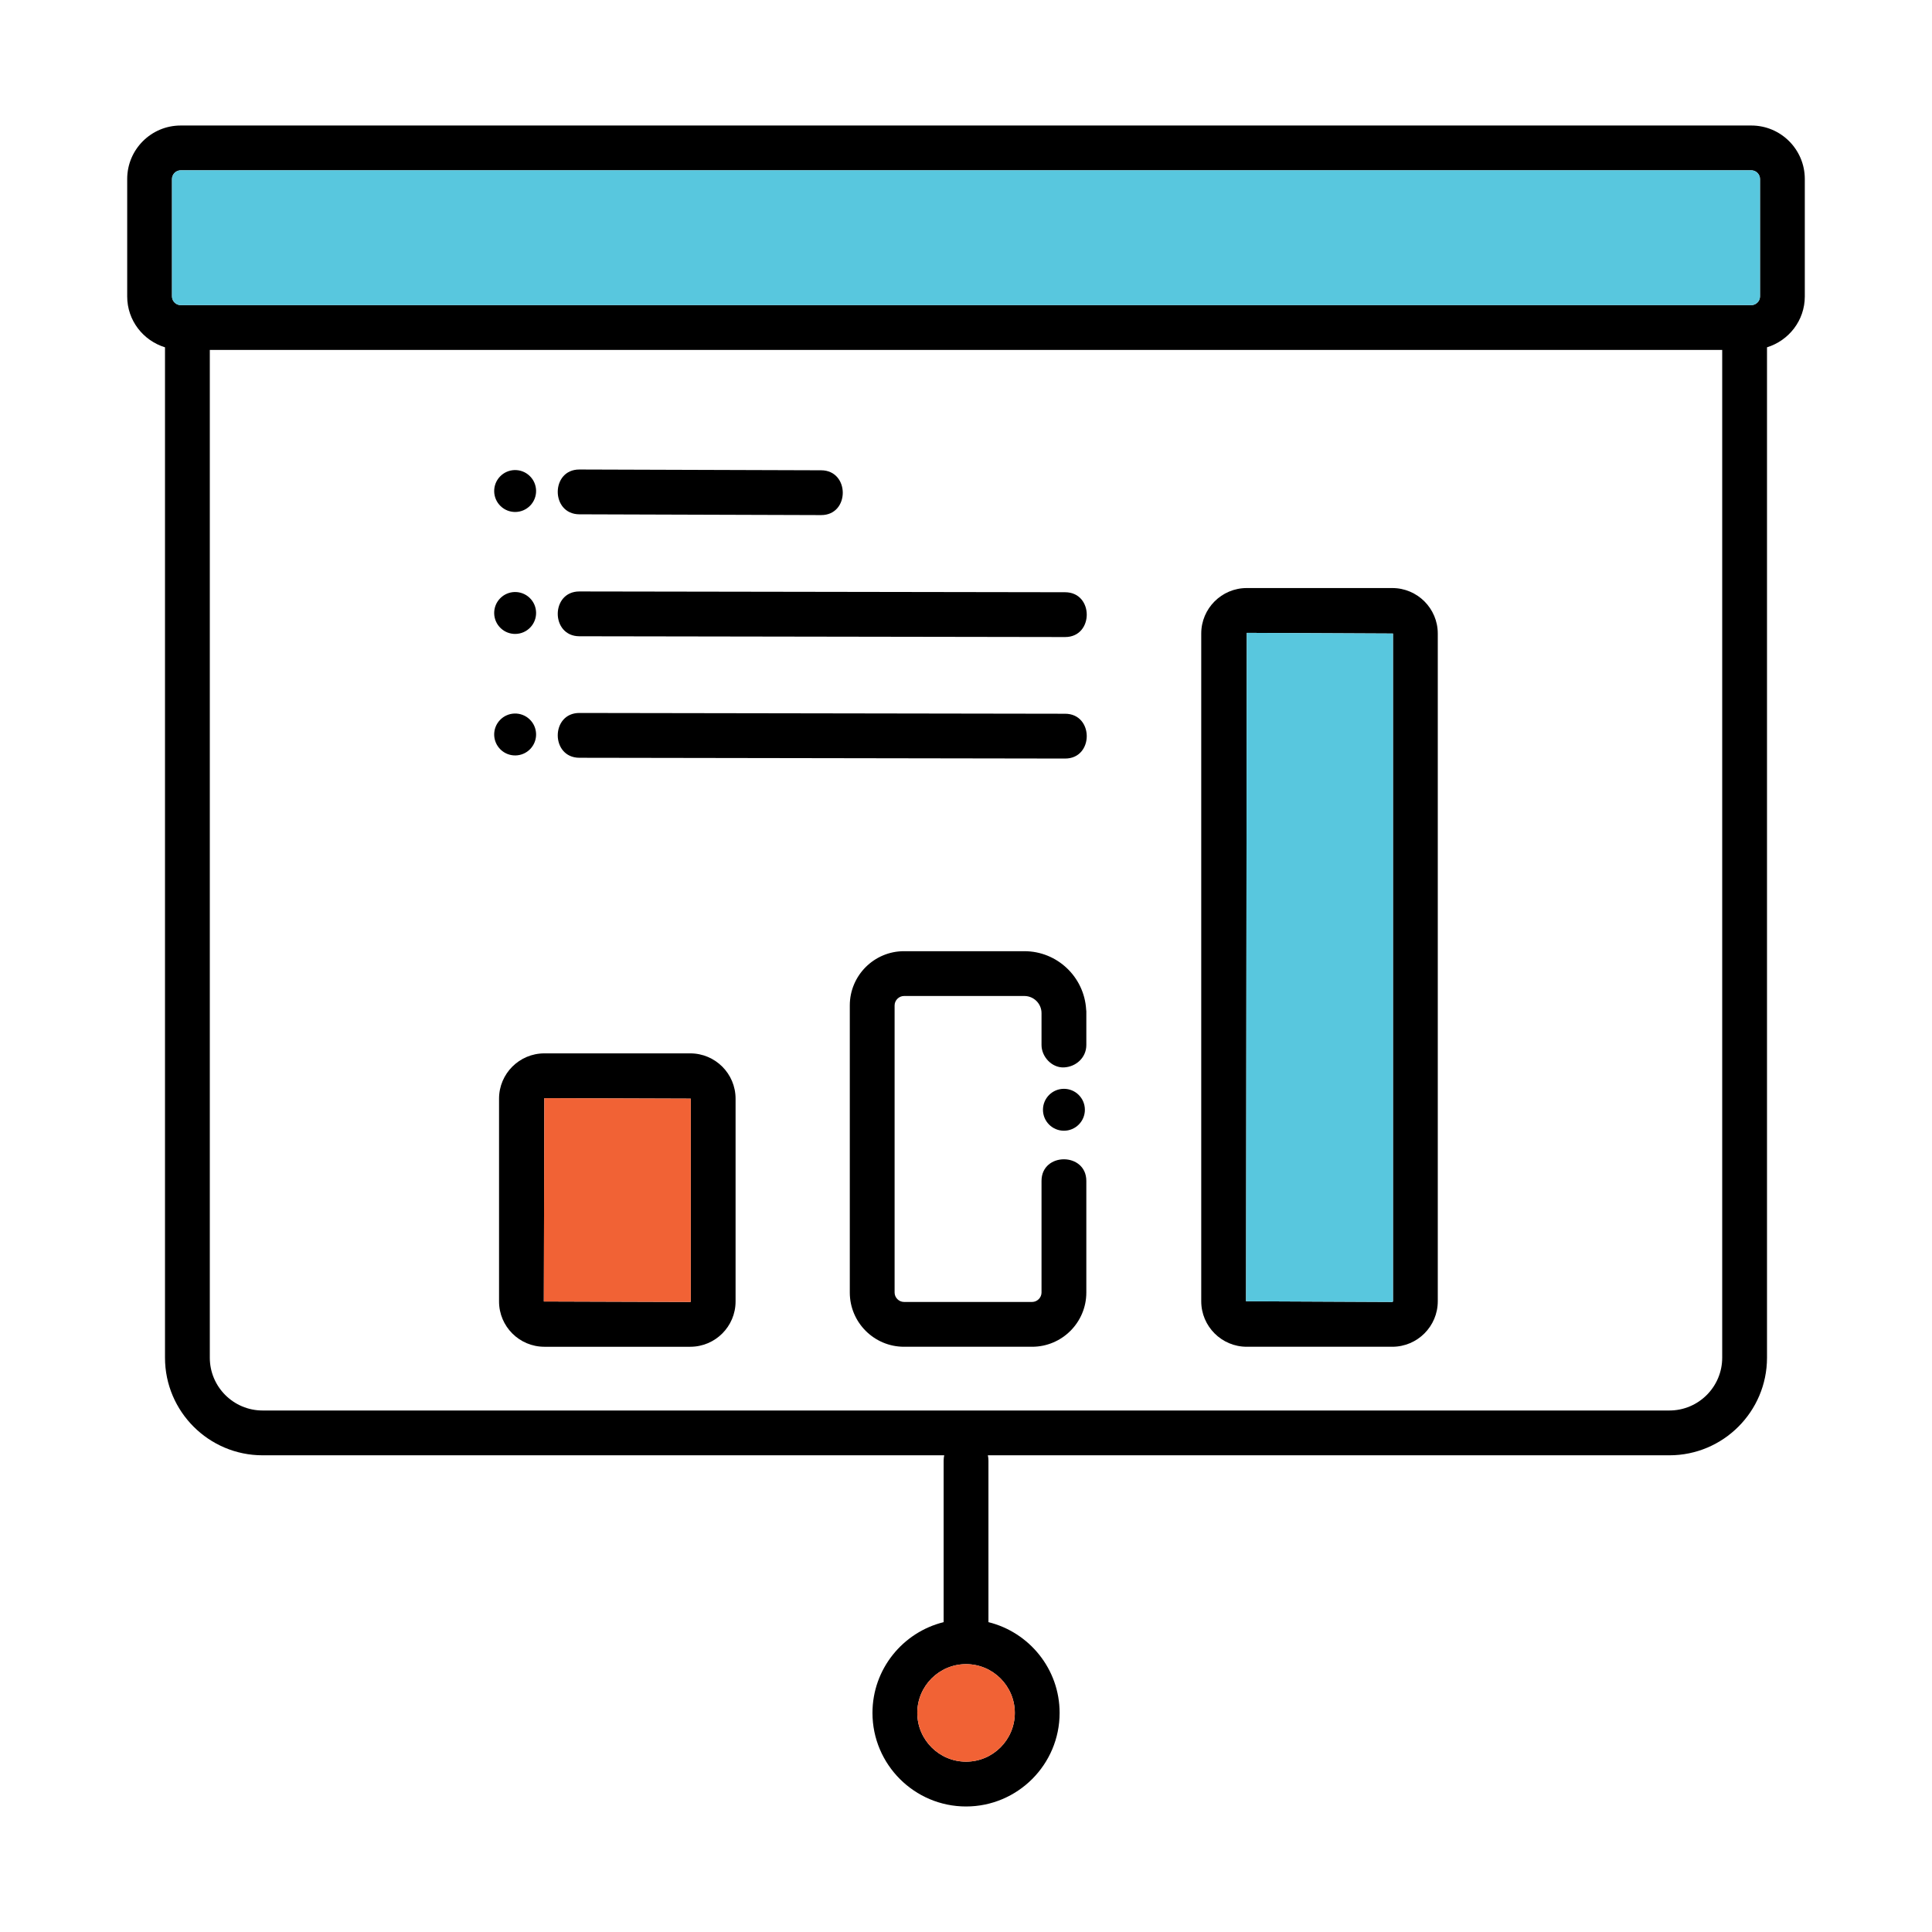
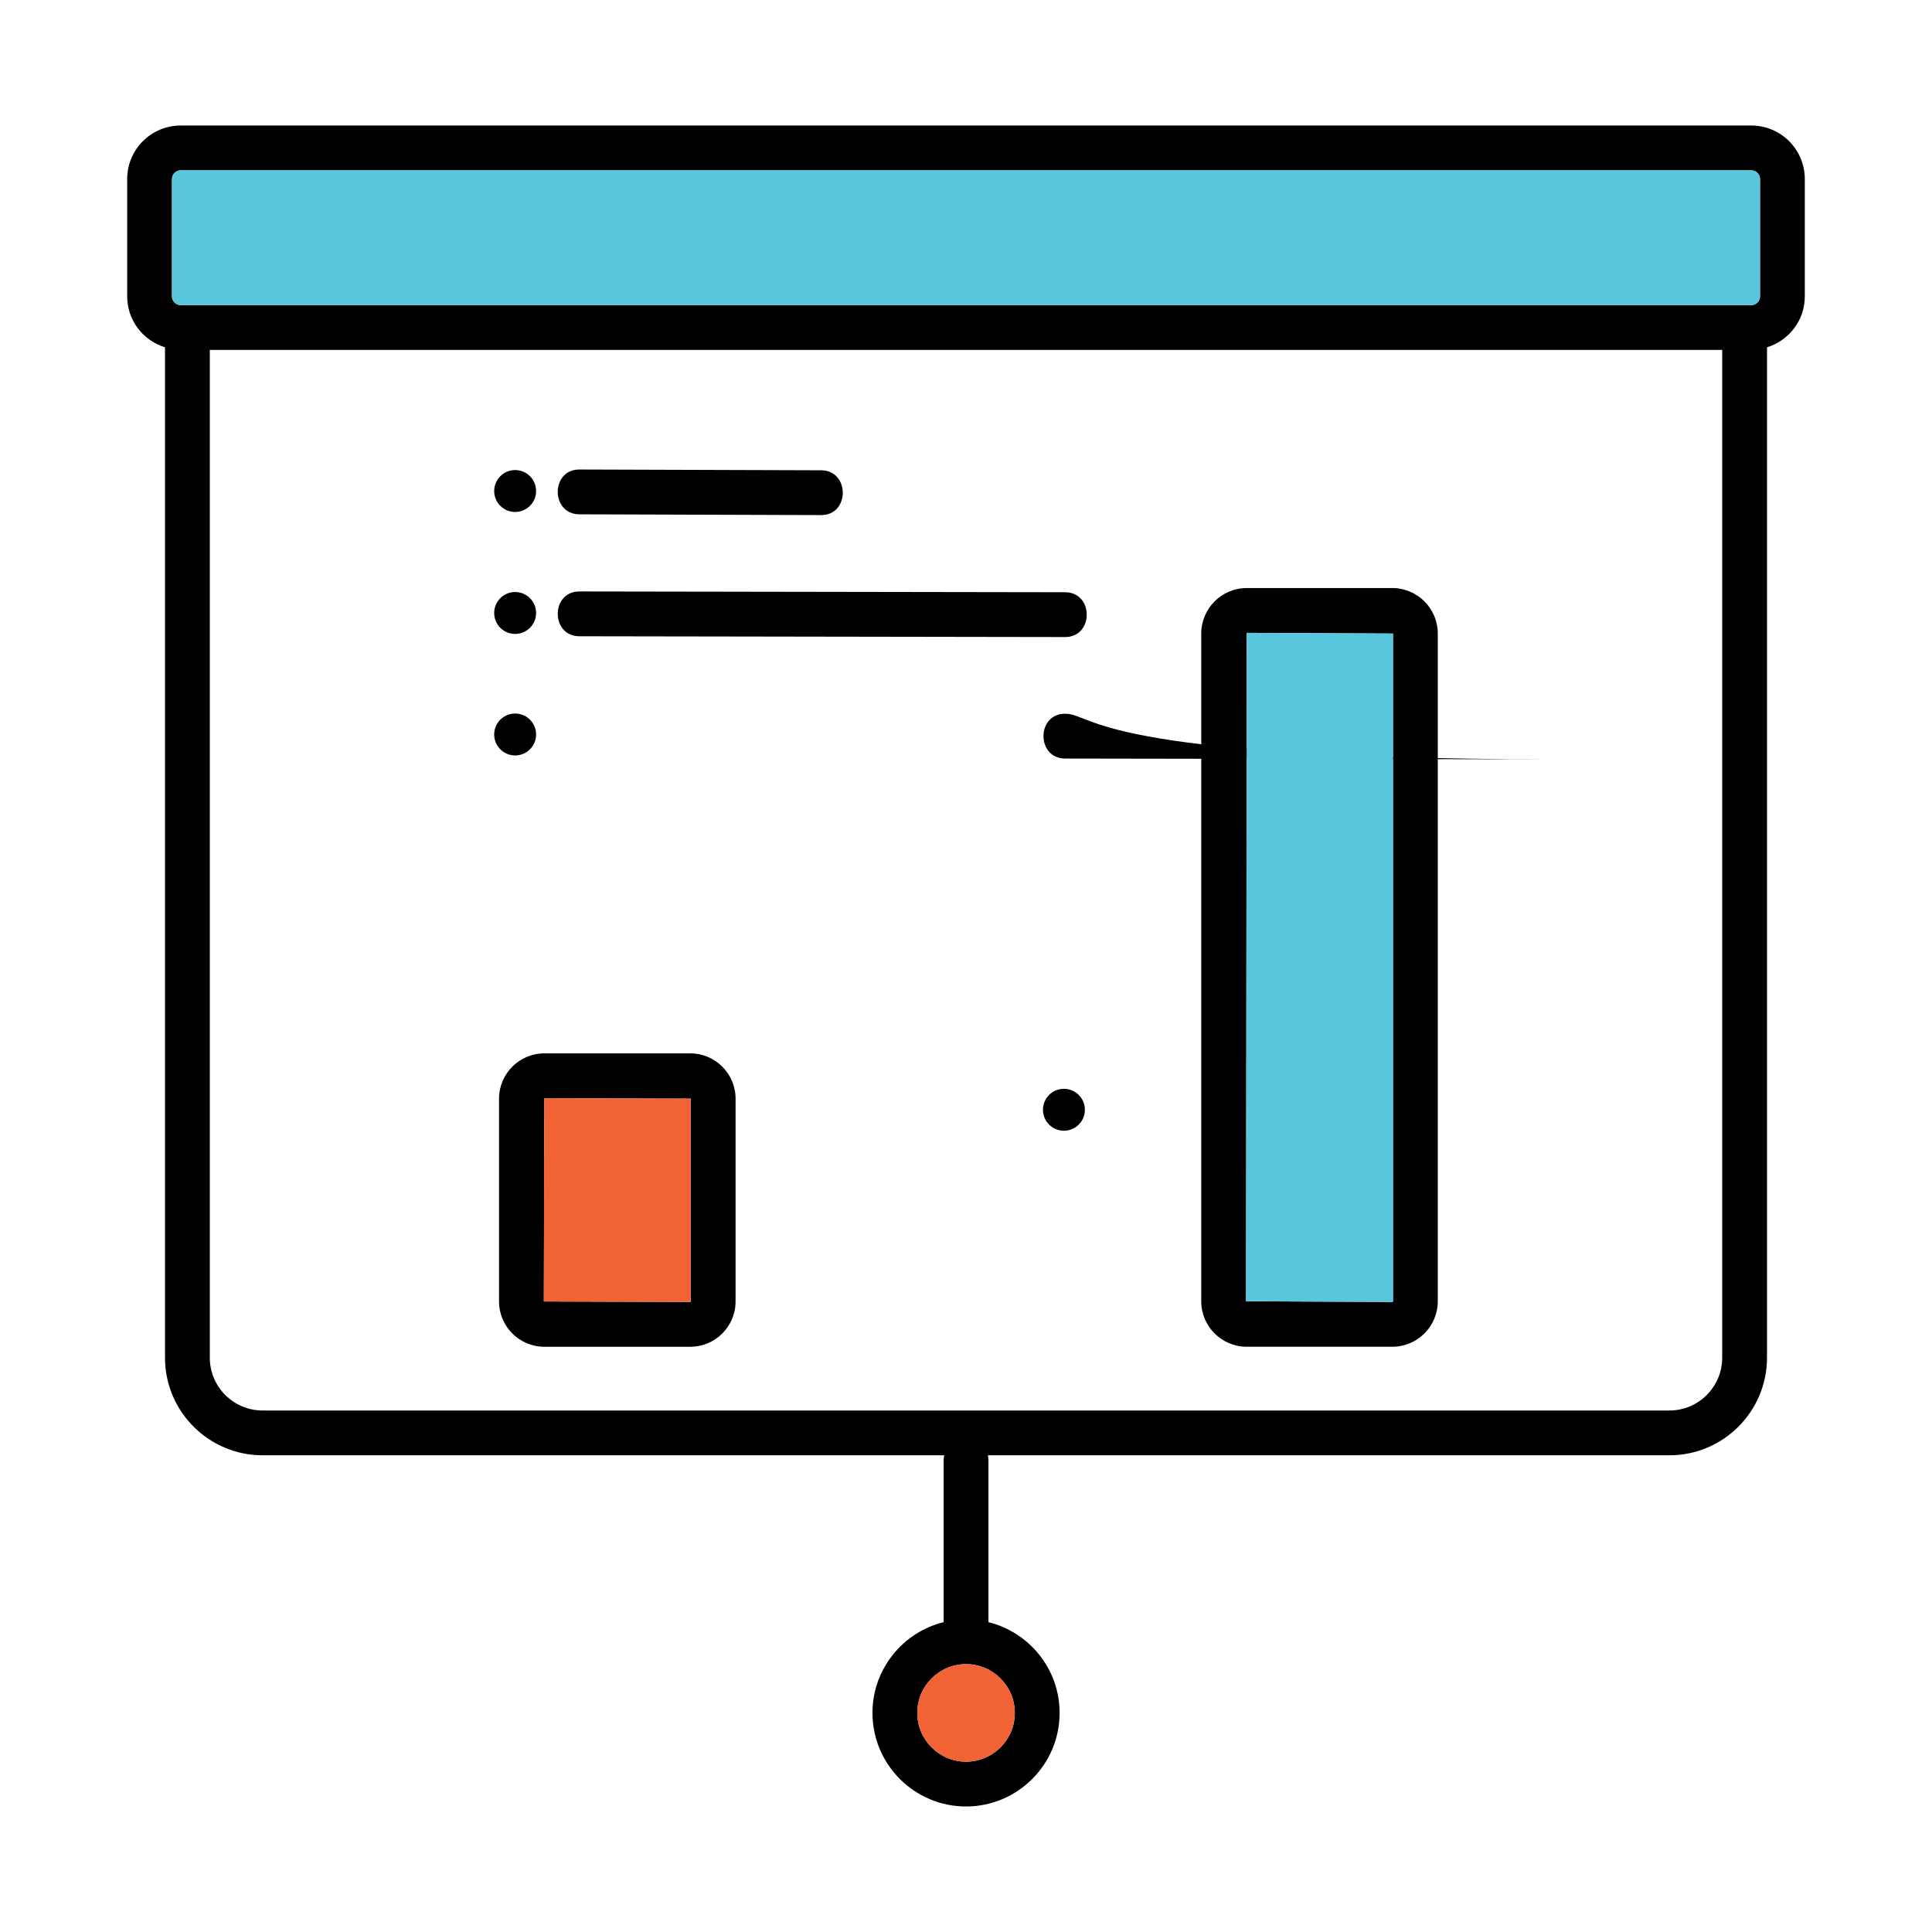
<svg xmlns="http://www.w3.org/2000/svg" version="1.1" id="Layer_1" x="0px" y="0px" viewBox="0 0 800 800" enable-background="new 0 0 800 800" xml:space="preserve">
  <g>
    <path d="M731.68,562.199V143.814c9.029-2.79,15.65-11.115,15.65-21.047V74.101c0-12.2-9.924-22.127-22.127-22.127H74.797   c-12.203,0-22.127,9.926-22.127,22.127v48.665c0,9.934,6.622,18.261,15.654,21.049v418.383c0,22.283,18.127,40.41,40.408,40.41   h282.251c-0.151,0.685-0.242,1.415-0.242,2.204c0,22.296,0,44.592,0,66.888c-16.892,4.174-29.469,19.415-29.469,37.578   c0,21.364,17.38,38.746,38.746,38.746c21.366,0,38.746-17.382,38.746-38.746c0-18.164-12.577-33.405-29.469-37.578   c0-22.296,0-44.592,0-66.888c0-0.789-0.091-1.519-0.242-2.204h282.216C713.553,602.609,731.68,584.482,731.68,562.199z    M420.211,709.28c0,11.134-9.059,20.193-20.193,20.193s-20.193-9.059-20.193-20.193c0-11.136,9.059-20.195,20.193-20.195   S420.211,698.144,420.211,709.28z M71.223,74.101c0-1.936,1.635-3.574,3.574-3.574h650.406c1.939,0,3.574,1.637,3.574,3.574v48.665   c0,1.936-1.635,3.574-3.574,3.574H74.797c-1.939,0-3.574-1.637-3.574-3.574V74.101z M86.877,562.199V144.894h626.25v417.305   c0,12.053-9.807,21.857-21.86,21.857H108.732C96.679,584.056,86.877,574.252,86.877,562.199z" />
    <path d="M285.833,436.177h-60.438c-10.341,0-18.752,8.411-18.752,18.752v83.985c0,10.339,8.411,18.75,18.752,18.75h60.438   c10.341,0,18.752-8.411,18.752-18.75V454.93C304.585,444.589,296.174,436.177,285.833,436.177z M286.032,538.914   c0,0.088-0.109,0.197-0.199,0.197l-60.637-0.197l0.199-84.184l60.637,0.199V538.914z" />
    <path d="M576.516,243.497h-60.266c-10.391,0-18.843,8.452-18.843,18.841v276.488c0,10.388,8.452,18.838,18.843,18.838h60.266   c10.386,0,18.838-8.45,18.838-18.838V262.338C595.355,251.95,586.903,243.497,576.516,243.497z M576.802,538.826   c0,0.136-0.149,0.285-0.285,0.285l-60.556-0.285l0.29-276.776l60.551,0.288V538.826z" />
-     <path d="M424.17,393.867h-49.834c-12.379,0-22.453,10.072-22.453,22.453v118.891c0,12.382,10.074,22.453,22.453,22.453h53.036   c12.379,0,22.453-10.071,22.453-22.453v-13.69c0-0.001,0-0.002,0-0.003c0-10.84,0-21.68,0-32.52c0-11.938-18.553-11.958-18.553,0v0   l0,0v46.213c0,2.113-1.785,3.9-3.9,3.9h-53.036c-2.115,0-3.9-1.787-3.9-3.9V416.32c0-2.113,1.785-3.9,3.9-3.9h49.834   c3.918,0,7.102,3.186,7.102,7.102l0,0c0,4.397,0,8.794,0,13.192c0,4.852,4.267,9.501,9.277,9.276   c5.027-0.225,9.277-4.076,9.277-9.276c0-4.656,0-9.312,0-13.968c0-0.236-0.055-0.466-0.075-0.701   C448.978,404.588,437.817,393.867,424.17,393.867z" />
    <path d="M440.548,450.855c-4.792,0-8.677,3.885-8.677,8.677c0,4.792,3.885,8.677,8.677,8.677c4.792,0,8.677-3.885,8.677-8.677   C449.226,454.74,445.341,450.855,440.548,450.855z" />
    <path d="M239.915,212.965c33.366,0.108,66.731,0.215,100.097,0.322c11.94,0.038,11.956-18.514,0-18.553   c-33.366-0.107-66.732-0.215-100.097-0.322C227.975,194.374,227.959,212.926,239.915,212.965z" />
    <path d="M219.587,209.31c3.308-3.468,3.177-8.961-0.291-12.268c-3.469-3.307-8.961-3.177-12.268,0.292   c-3.307,3.468-3.176,8.961,0.292,12.268C210.787,212.909,216.28,212.779,219.587,209.31z" />
    <path d="M441.039,245.232c-67.042-0.107-134.083-0.215-201.124-0.322c-11.939-0.019-11.957,18.534,0,18.553   c67.041,0.108,134.083,0.215,201.124,0.322C452.978,263.805,452.996,245.252,441.039,245.232z" />
    <path d="M219.587,259.809c3.308-3.468,3.177-8.961-0.291-12.268c-3.469-3.307-8.961-3.177-12.268,0.292   c-3.307,3.468-3.176,8.961,0.292,12.268C210.787,263.408,216.28,263.277,219.587,259.809z" />
-     <path d="M441.039,295.546c-67.042-0.107-134.083-0.215-201.124-0.322c-11.939-0.019-11.957,18.534,0,18.553   c67.041,0.108,134.083,0.215,201.124,0.322C452.978,314.118,452.996,295.565,441.039,295.546z" />
+     <path d="M441.039,295.546c-11.939-0.019-11.957,18.534,0,18.553   c67.041,0.108,134.083,0.215,201.124,0.322C452.978,314.118,452.996,295.565,441.039,295.546z" />
    <path d="M219.587,310.123c3.308-3.468,3.177-8.961-0.291-12.268c-3.469-3.307-8.961-3.177-12.268,0.292   c-3.307,3.468-3.176,8.961,0.292,12.268C210.787,313.721,216.28,313.591,219.587,310.123z" />
    <path fill="#58C7DE" d="M71.223,74.101c0-1.936,1.635-3.574,3.574-3.574h650.406c1.939,0,3.574,1.637,3.574,3.574v48.665   c0,1.936-1.635,3.574-3.574,3.574H74.797c-1.939,0-3.574-1.637-3.574-3.574V74.101z" />
    <path fill="#F16235" d="M420.211,709.28c0,11.134-9.059,20.193-20.193,20.193s-20.193-9.059-20.193-20.193   c0-11.136,9.059-20.195,20.193-20.195S420.211,698.144,420.211,709.28z" />
    <path fill="#F16235" d="M286.032,538.914c0,0.088-0.109,0.197-0.199,0.197l-60.637-0.197l0.199-84.184l60.637,0.199V538.914z" />
    <path fill="#58C7DE" d="M576.802,538.826c0,0.136-0.149,0.285-0.285,0.285l-60.556-0.285l0.29-276.776l60.551,0.288V538.826z" />
  </g>
</svg>